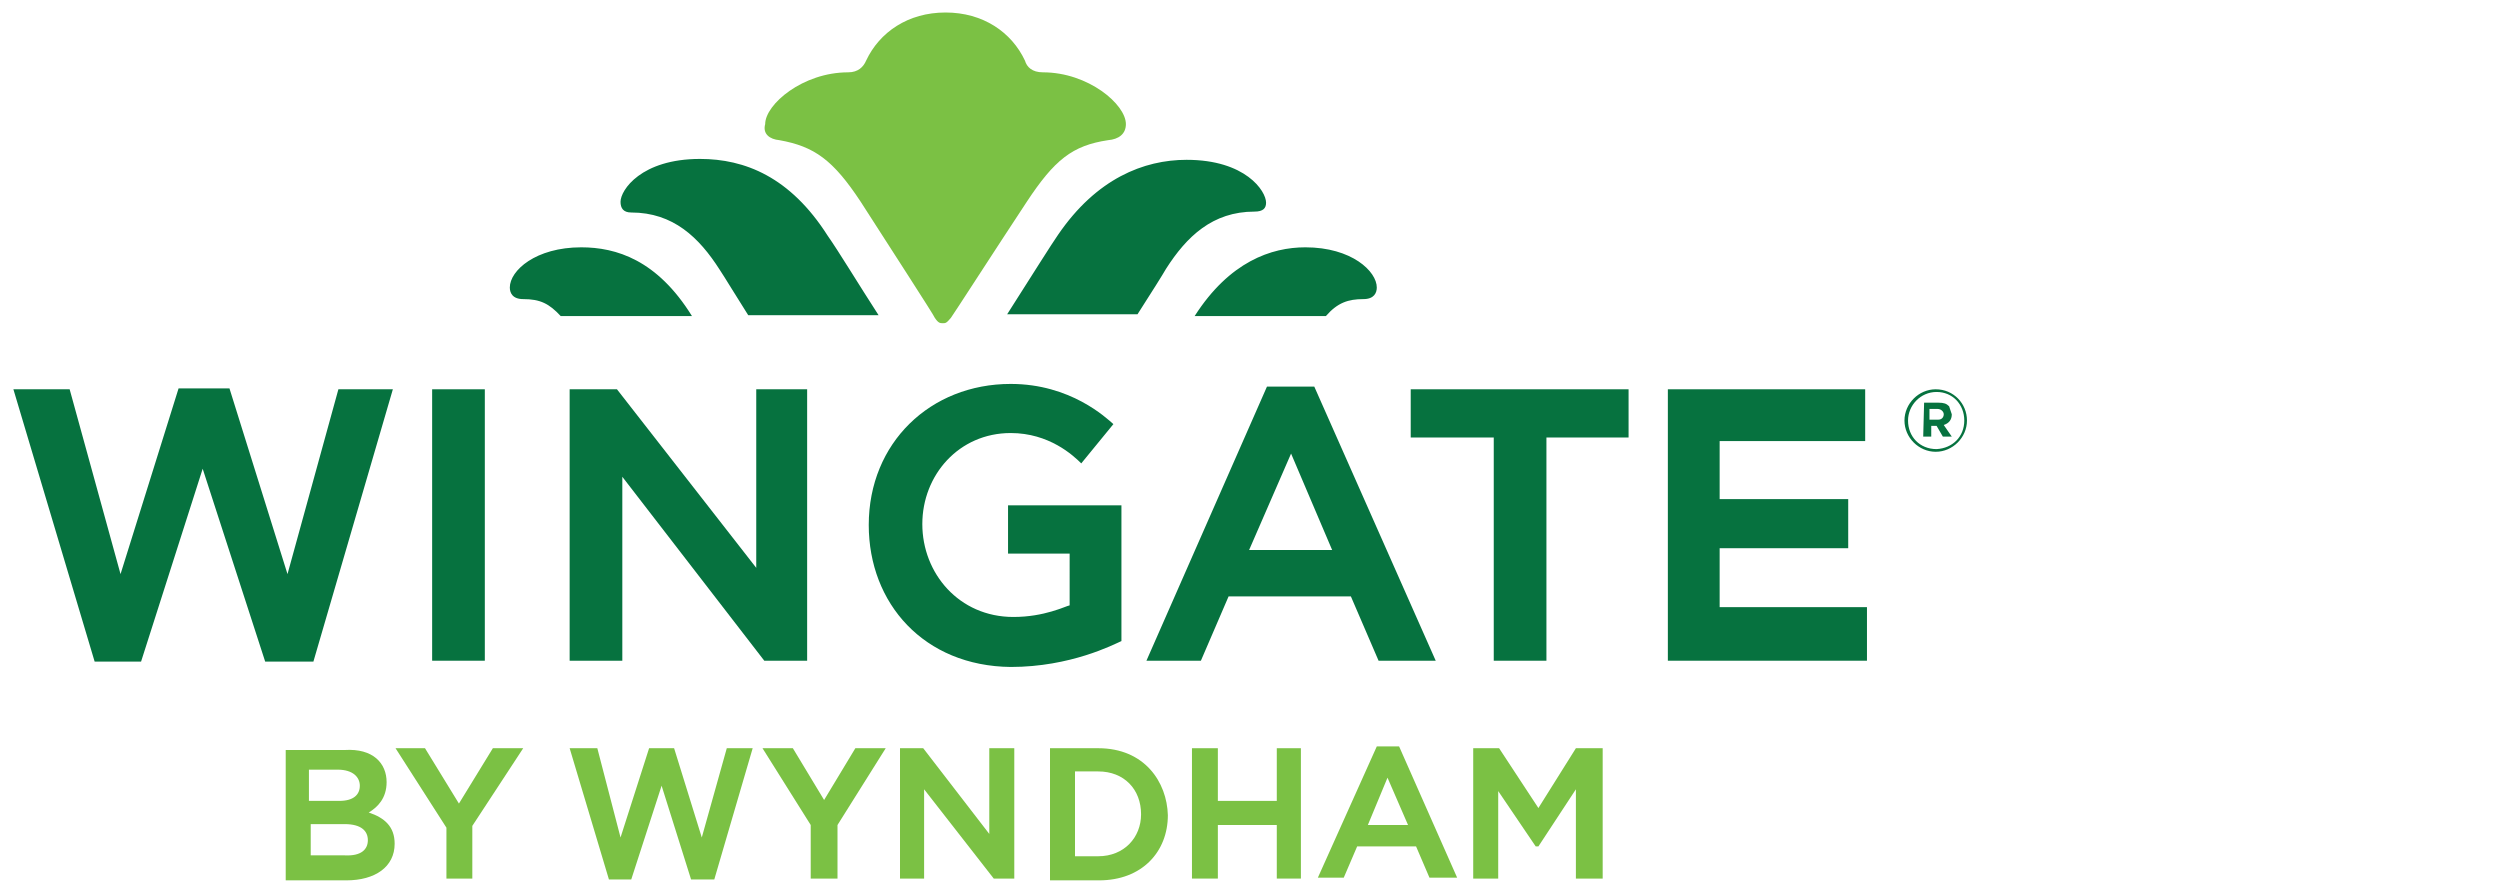
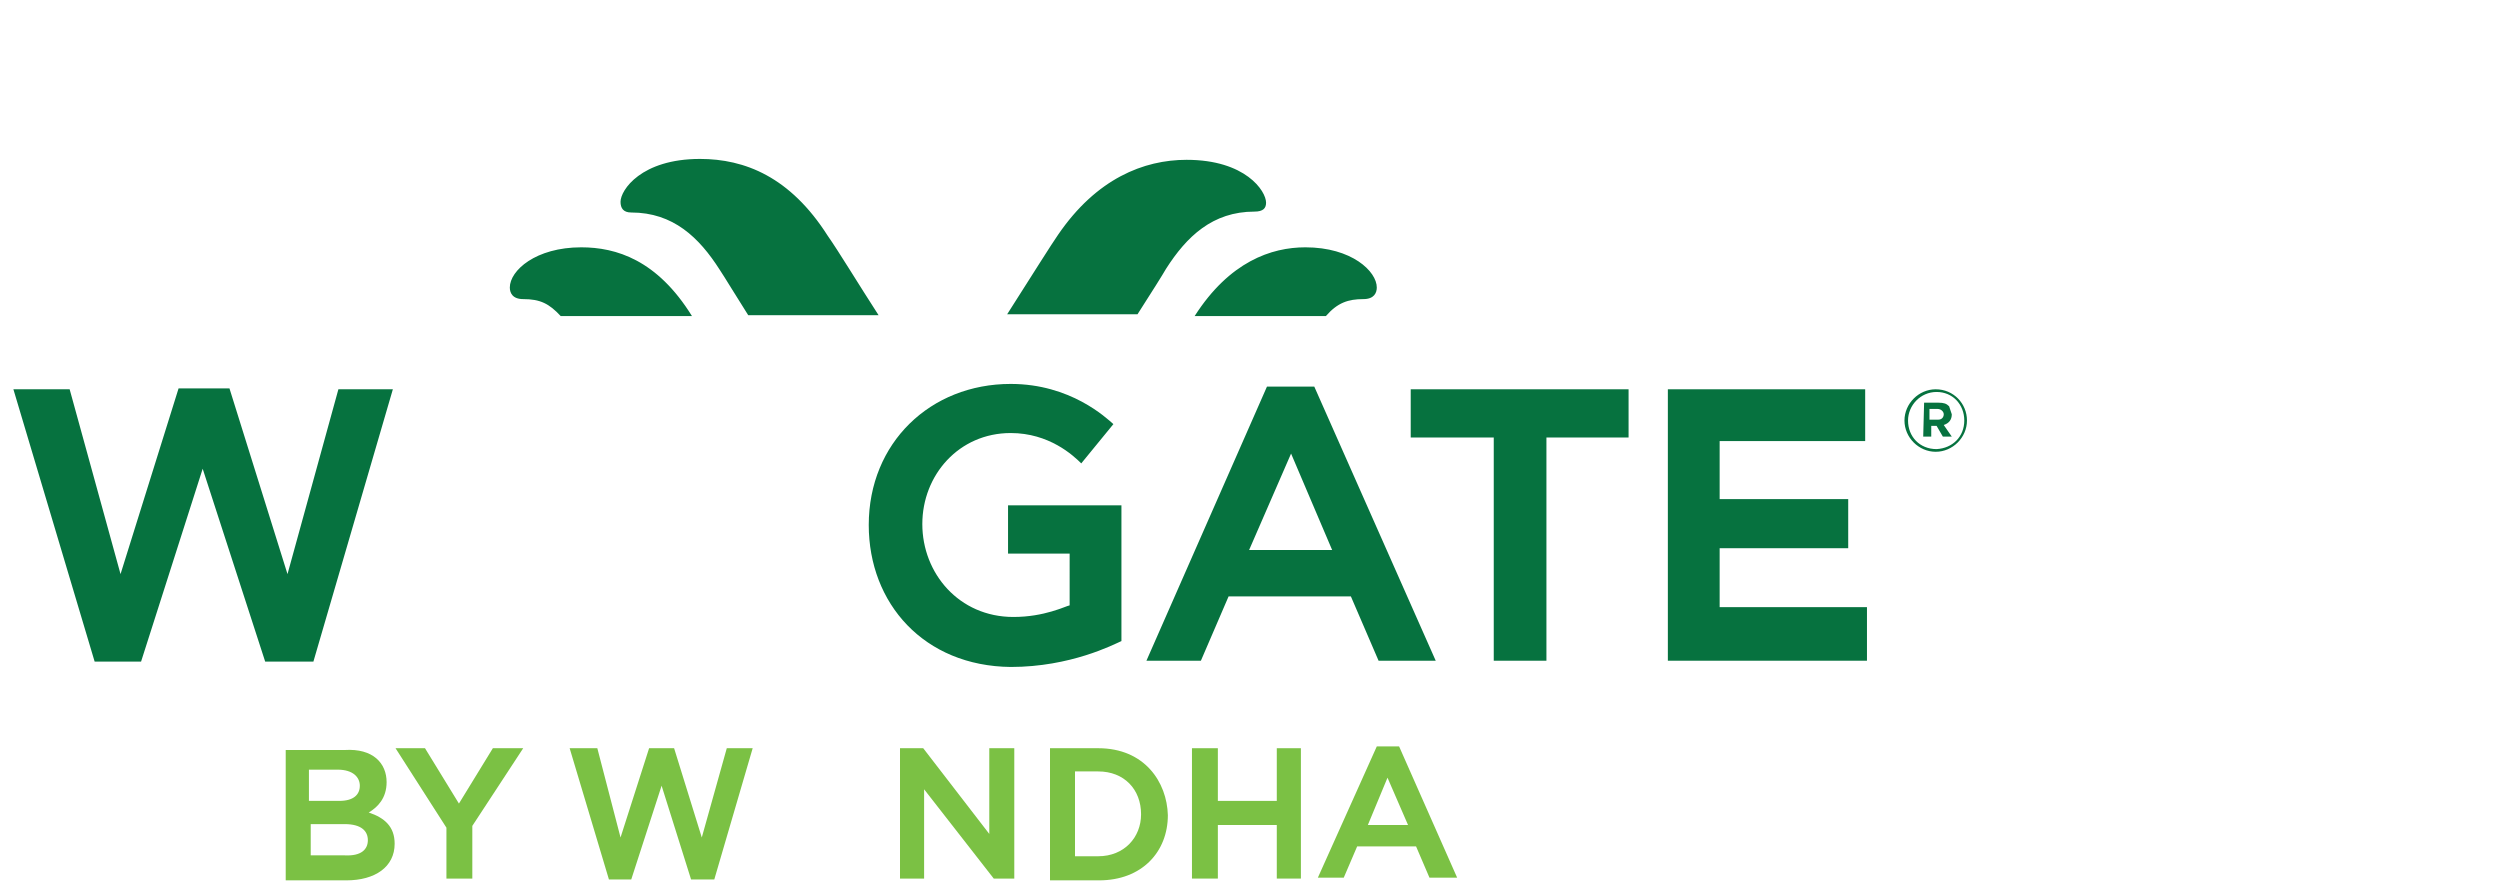
<svg xmlns="http://www.w3.org/2000/svg" version="1.1" id="Layer_1" x="0px" y="0px" width="280px" height="100px" viewBox="0 0 280 100" style="enable-background:new 0 0 280 100;" xml:space="preserve">
  <style type="text/css">
	.st0{fill:#7BC144;}
	.st1{fill:#06723F;}
</style>
  <g>
-     <path class="st0" d="M87.3,15.7c3.9,0.7,6,2.2,9.1,6.9c3.4,5.3,8.2,12.7,8.3,13c0.4,0.6,0.6,0.6,0.9,0.6s0.4,0,0.9-0.6   c0.3-0.4,5-7.7,8.5-13c3.1-4.7,5.1-6.3,9.1-6.9c1.2-0.1,2-0.7,2-1.8c0-2.2-4.2-5.8-9.3-5.8c-1.2,0-1.8-0.6-2-1.3   c-1.5-3.2-4.7-5.4-8.9-5.4c-4.2,0-7.4,2.2-8.9,5.4c-0.3,0.7-0.9,1.3-2,1.3c-5.1,0-9.3,3.6-9.3,5.8C85.4,15,86.2,15.6,87.3,15.7   L87.3,15.7z" />
    <path class="st1" d="M132.9,17.9c6.6,0,8.9,3.5,8.9,4.8c0,0.6-0.3,1-1.3,1c-4.7,0-7.6,2.8-9.9,6.4c-0.4,0.7-1.6,2.6-3.2,5.1h-14.6   c2.8-4.4,5-7.9,5.7-8.9C122.8,20,128.1,17.9,132.9,17.9L132.9,17.9z M133.8,35.4h14.7c1.3-1.5,2.5-1.9,4.2-1.9   c1.2,0,1.5-0.7,1.5-1.3c0-1.8-2.8-4.5-8-4.5C142.4,27.7,137.7,29.3,133.8,35.4L133.8,35.4z M70.7,23.8c4.7,0,7.6,2.8,9.9,6.4   c0.6,0.9,1.8,2.9,3.2,5.1h14.6c-2.2-3.4-4.5-7.2-5.7-8.9c-4.2-6.6-9.3-8.6-14.3-8.6c-6.6,0-8.9,3.5-8.9,4.8   C69.5,23.3,69.8,23.8,70.7,23.8L70.7,23.8z M62.8,35.4h14.7c-3.9-6.3-8.5-7.7-12.4-7.7c-5.1,0-8,2.6-8,4.5c0,0.6,0.3,1.3,1.5,1.3   C60.5,33.5,61.5,34,62.8,35.4L62.8,35.4z" />
-     <path class="st1" d="M147.2,43.3h-5.3L128.4,74h6.1l3.1-7.2h13.7l3.1,7.2h6.4L147.2,43.3L147.2,43.3z M149.2,61.6h-9.3l4.7-10.8   L149.2,61.6L149.2,61.6z" />
+     <path class="st1" d="M147.2,43.3h-5.3L128.4,74h6.1l3.1-7.2h13.7l3.1,7.2h6.4L147.2,43.3z M149.2,61.6h-9.3l4.7-10.8   L149.2,61.6L149.2,61.6z" />
    <path class="st1" d="M97.3,58.8c0-9.2,6.9-15.8,15.9-15.8c6.7,0,10.7,3.8,11.5,4.5l-3.6,4.4c-0.9-0.9-3.6-3.4-7.9-3.4   c-5.8,0-9.9,4.7-9.9,10.2s4.1,10.4,10.2,10.4c3.5,0,5.8-1.2,6.3-1.3V62h-6.9v-5.4h12.7v15.2c-0.9,0.4-5.7,2.9-12.4,2.9   C103.5,74.6,97.3,67.6,97.3,58.8L97.3,58.8z" />
    <polygon class="st1" points="35.1,74.1 44,43.6 37.9,43.6 32.2,64.3 25.7,43.5 20,43.5 13.5,64.3 7.8,43.6 1.5,43.6 10.6,74.1    15.8,74.1 22.7,52.5 29.7,74.1  " />
-     <polygon class="st1" points="84.7,63.6 69.1,43.6 63.8,43.6 63.8,60 63.8,74 69.7,74 69.7,53.4 85.6,74 90.4,74 90.4,60 90.4,43.6    84.7,43.6  " />
-     <polygon class="st1" points="48.4,59.2 48.4,43.6 54.3,43.6 54.3,58.8 54.3,74 48.4,74  " />
    <polygon class="st1" points="167.3,61.1 167.3,49 158,49 158,43.6 182.4,43.6 182.4,49 173.2,49 173.2,61.4 173.2,74 167.3,74  " />
    <polygon class="st1" points="186.8,59.7 186.8,43.6 208.9,43.6 208.9,49.4 192.6,49.4 192.6,55.9 207,55.9 207,61.4 192.6,61.4    192.6,68 209.1,68 209.1,74 186.8,74  " />
    <polygon class="st0" points="50,92.7 44.3,83.8 47.6,83.8 51.4,90 55.2,83.8 58.6,83.8 52.9,92.5 52.9,98.4 50,98.4  " />
    <path class="st0" d="M156.7,83.6h-2.5l-6.6,14.7h2.9l1.5-3.5h6.6l1.5,3.5h3.1L156.7,83.6L156.7,83.6z M157.7,92.4h-4.5l2.2-5.3   L157.7,92.4L157.7,92.4z" />
    <path class="st0" d="M123,83.8h-5.4v7.6v7.2h5.5c4.8,0,7.7-3.2,7.7-7.3C130.7,87.6,128.2,83.8,123,83.8 M123,95.9h-2.6v-4.1v-5.4   h2.6c2.9,0,4.8,2,4.8,4.8C127.8,93.8,125.9,95.9,123,95.9" />
-     <polygon class="st0" points="92.3,89.6 88.8,83.8 85.4,83.8 90.8,92.4 90.8,98.4 93.8,98.4 93.8,92.4 99.2,83.8 95.8,83.8  " />
    <polygon class="st0" points="80,98.5 84.3,83.8 81.4,83.8 78.6,93.8 75.5,83.8 72.7,83.8 69.5,93.8 66.9,83.8 63.8,83.8 68.2,98.5    70.7,98.5 74.1,88 77.4,98.5  " />
    <polygon class="st0" points="110.8,93.4 103.4,83.8 100.8,83.8 100.8,90.6 100.8,98.4 103.5,98.4 103.5,88.4 111.3,98.4    113.6,98.4 113.6,91.3 113.6,83.8 110.8,83.8  " />
    <polygon class="st0" points="145.7,98.4 145.7,90.9 145.7,83.8 143,83.8 143,89.7 136.4,89.7 136.4,83.8 133.5,83.8 133.5,91.6    133.5,98.4 136.4,98.4 136.4,92.4 143,92.4 143,98.4  " />
-     <polygon class="st0" points="172.3,90.5 167.9,83.8 165,83.8 165,90.9 165,98.4 167.8,98.4 167.8,88.6 172,94.8 172.3,94.8    176.5,88.4 176.5,98.4 179.5,98.4 179.5,91.6 179.5,83.8 176.5,83.8  " />
    <path class="st0" d="M43.3,87.6c0,1.8-1,2.8-2,3.4c1.8,0.6,2.9,1.6,2.9,3.5c0,2.6-2.2,4.1-5.4,4.1H32v-6.7v-7.9h6.6   C41.8,83.8,43.3,85.5,43.3,87.6L43.3,87.6z M40.3,88c0-0.9-0.7-1.8-2.5-1.8h-3.2v3.5H38C39.6,89.7,40.3,89,40.3,88L40.3,88z    M41.2,94.1c0-1-0.7-1.8-2.6-1.8h-3.8v3.5h3.8C40.5,95.9,41.2,95.1,41.2,94.1L41.2,94.1z" />
    <path class="st1" d="M213.3,47.1L213.3,47.1c0-1.9,1.6-3.5,3.5-3.5c2,0,3.5,1.6,3.5,3.5l0,0c0,1.9-1.6,3.5-3.5,3.5   S213.3,49,213.3,47.1L213.3,47.1z M220,47.1L220,47.1c0-1.8-1.3-3.2-3.1-3.2c-1.8,0-3.2,1.5-3.2,3.2l0,0c0,1.8,1.3,3.2,3.2,3.2   C218.7,50.2,220,48.9,220,47.1L220,47.1z M215.5,45.1h1.6c0.6,0,0.9,0.1,1.2,0.4l0.3,0.9l0,0c0,0.6-0.3,1-0.9,1.2l0.9,1.3h-1   l-0.7-1.2l0,0h-0.6v1.2h-0.9L215.5,45.1L215.5,45.1z M217.1,47c0.4,0,0.6-0.3,0.6-0.6l0,0c0-0.3-0.3-0.6-0.7-0.6h-0.9V47H217.1   L217.1,47z" />
  </g>
</svg>